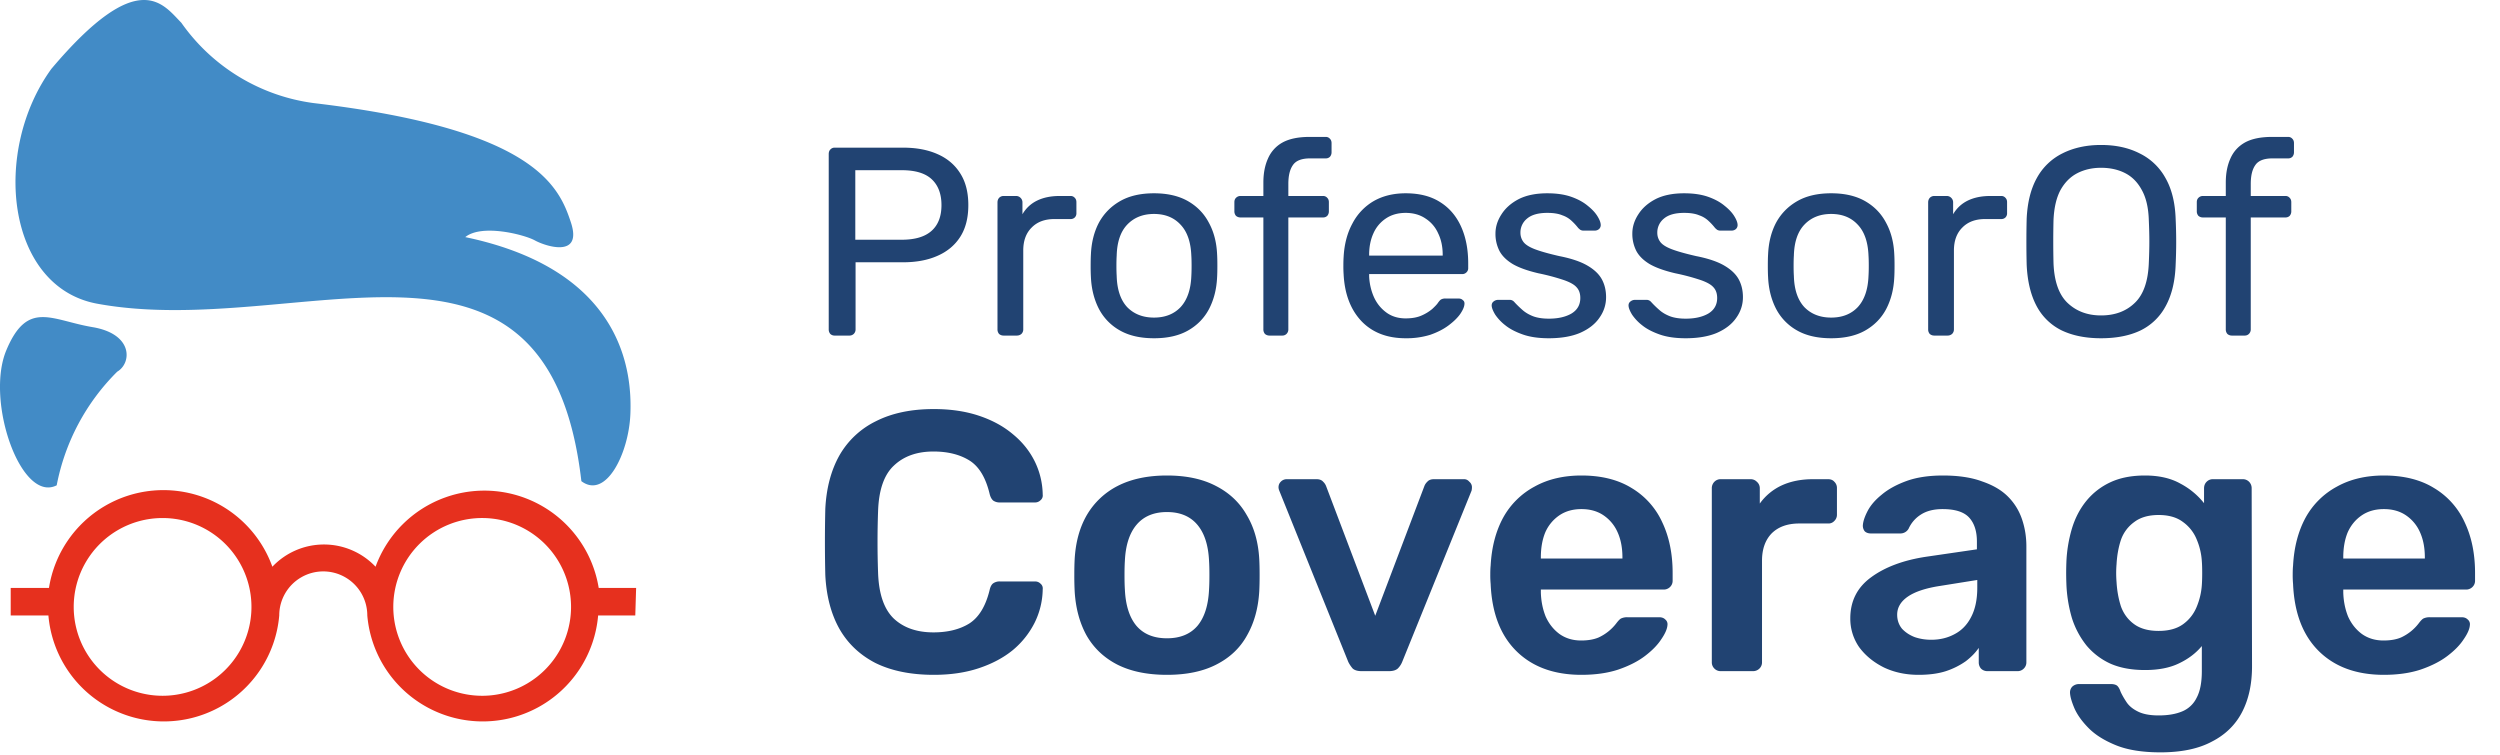
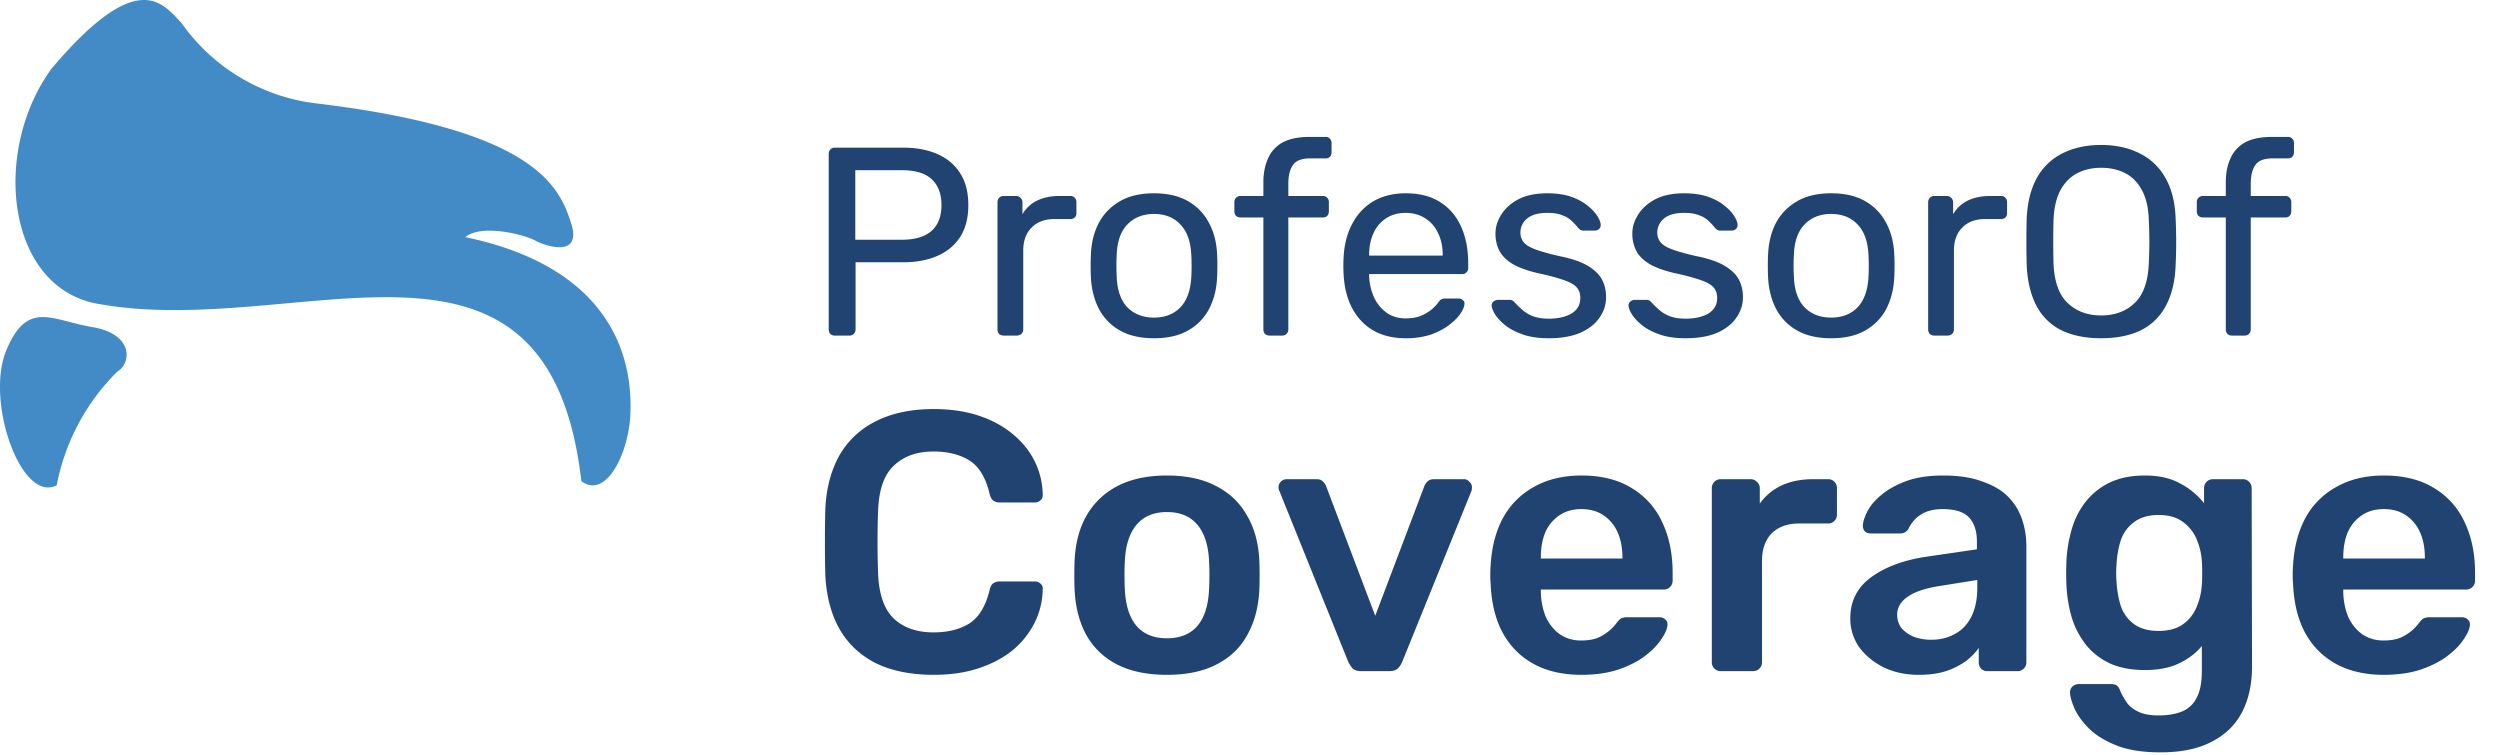
<svg xmlns="http://www.w3.org/2000/svg" width="149" height="45" fill="none">
  <path d="M49.76 20a.368.368 0 01-.272-.096.404.404 0 01-.096-.272V9.184c0-.117.032-.208.096-.272a.339.339 0 01.272-.112h4.064c.79 0 1.472.128 2.048.384.587.256 1.04.64 1.36 1.152.32.501.48 1.13.48 1.888 0 .757-.16 1.387-.48 1.888-.32.501-.773.88-1.36 1.136-.576.256-1.259.384-2.048.384h-2.832v4a.37.37 0 01-.112.272.368.368 0 01-.272.096h-.848zm1.216-5.712h2.768c.79 0 1.381-.176 1.776-.528.395-.352.592-.864.592-1.536 0-.661-.192-1.173-.576-1.536-.384-.363-.981-.544-1.792-.544h-2.768v4.144zM59.818 20a.404.404 0 01-.272-.096.404.404 0 01-.096-.272v-7.568c0-.107.032-.197.096-.272a.37.37 0 01.272-.112h.736a.37.37 0 01.272.112.37.37 0 01.112.272v.704c.213-.363.506-.635.88-.816.373-.181.821-.272 1.344-.272h.64a.32.32 0 01.256.112c.064.064.096.15.096.256v.656a.346.346 0 01-.096.256.346.346 0 01-.256.096h-.96c-.576 0-1.03.17-1.36.512-.331.33-.496.784-.496 1.36v4.704a.37.37 0 01-.112.272.404.404 0 01-.272.096h-.784zm8.962.16c-.811 0-1.489-.155-2.032-.464a3.134 3.134 0 01-1.249-1.28c-.287-.555-.447-1.184-.48-1.888a12.08 12.08 0 01-.016-.688c0-.288.006-.517.016-.688.032-.715.192-1.344.48-1.888.3-.544.72-.97 1.264-1.28.544-.31 1.216-.464 2.016-.464s1.472.155 2.017.464c.543.31.96.736 1.247 1.28.3.544.464 1.173.496 1.888.011.17.016.4.016.688 0 .277-.005.507-.016.688-.032.704-.192 1.333-.48 1.888-.287.544-.703.97-1.248 1.28-.544.31-1.22.464-2.032.464zm0-1.232c.66 0 1.189-.208 1.584-.624.394-.427.608-1.045.64-1.856.01-.16.015-.363.015-.608s-.005-.448-.016-.608c-.031-.81-.245-1.424-.64-1.84-.394-.427-.922-.64-1.584-.64-.66 0-1.194.213-1.6.64-.394.416-.602 1.03-.624 1.84-.01.16-.016.363-.016.608s.006.448.016.608c.022.81.23 1.43.624 1.856.406.416.94.624 1.6.624zM75.665 20a.404.404 0 01-.272-.096.404.404 0 01-.096-.272V12.96h-1.36a.404.404 0 01-.272-.096.404.404 0 01-.096-.272v-.544c0-.107.032-.192.096-.256a.37.37 0 01.272-.112h1.36v-.8c0-.544.09-1.019.272-1.424a1.99 1.99 0 01.864-.96c.406-.224.944-.336 1.616-.336h.96a.32.32 0 01.256.112c.064.064.096.15.096.256v.544a.404.404 0 01-.096.272.346.346 0 01-.256.096h-.928c-.501 0-.842.133-1.024.4-.181.256-.272.63-.272 1.12v.72h2.064a.32.32 0 01.256.112c.064.064.096.15.096.256v.544a.404.404 0 01-.096.272.346.346 0 01-.256.096h-2.064v6.672a.37.37 0 01-.112.272.346.346 0 01-.256.096h-.752zm8.112.16c-1.098 0-1.973-.336-2.624-1.008-.65-.683-1.008-1.61-1.072-2.784a7.103 7.103 0 01-.016-.528c0-.224.006-.405.016-.544.043-.757.219-1.419.528-1.984a3.3 3.3 0 011.264-1.328c.544-.31 1.179-.464 1.904-.464.81 0 1.488.17 2.032.512.555.341.976.827 1.264 1.456.288.63.432 1.365.432 2.208v.272a.339.339 0 01-.112.272.346.346 0 01-.256.096h-5.536v.144c.022.437.118.848.288 1.232.17.373.416.677.736.912s.704.352 1.152.352c.384 0 .704-.059.96-.176a2.61 2.61 0 00.624-.384c.16-.15.267-.261.32-.336.096-.139.17-.219.224-.24a.517.517 0 01.256-.048h.768c.107 0 .192.032.256.096.075.053.107.133.096.24-.01.16-.096.357-.256.592-.16.224-.39.448-.688.672-.298.224-.661.41-1.088.56a4.761 4.761 0 01-1.472.208zm-2.176-4.928h4.384v-.048c0-.48-.09-.907-.272-1.28a2.023 2.023 0 00-.752-.88c-.33-.224-.725-.336-1.184-.336-.458 0-.853.112-1.184.336a2.06 2.06 0 00-.736.88c-.17.373-.256.8-.256 1.28v.048zm10.697 4.928c-.597 0-1.109-.075-1.536-.224-.426-.15-.773-.33-1.04-.544a2.799 2.799 0 01-.608-.64c-.128-.213-.197-.384-.208-.512-.01-.117.027-.208.112-.272a.425.425 0 01.256-.096h.704c.064 0 .112.01.144.032.043.01.096.053.16.128.139.15.294.299.464.448.171.15.379.272.624.368.256.096.571.144.944.144.544 0 .992-.101 1.344-.304.352-.213.528-.523.528-.928 0-.267-.074-.48-.224-.64-.138-.16-.394-.304-.768-.432a13.036 13.036 0 00-1.504-.4c-.64-.15-1.146-.33-1.52-.544-.373-.224-.64-.485-.8-.784a2.23 2.23 0 01-.24-1.04c0-.395.118-.773.352-1.136.235-.373.576-.677 1.024-.912.459-.235 1.03-.352 1.712-.352.555 0 1.03.07 1.424.208.395.139.72.315.976.528.256.203.448.405.576.608.128.203.198.373.208.512a.322.322 0 01-.096.272.382.382 0 01-.256.096h-.672a.366.366 0 01-.192-.048 1.188 1.188 0 01-.128-.112 3.414 3.414 0 00-.384-.416 1.506 1.506 0 00-.56-.336c-.224-.096-.522-.144-.896-.144-.533 0-.933.112-1.2.336a1.06 1.06 0 00-.4.848c0 .203.059.384.176.544.118.16.342.304.672.432.331.128.822.267 1.472.416.704.139 1.259.325 1.664.56.406.235.694.507.864.816.171.31.256.667.256 1.072 0 .448-.133.859-.4 1.232-.256.373-.64.672-1.152.896-.501.213-1.125.32-1.872.32zm8.157 0c-.598 0-1.11-.075-1.536-.224-.427-.15-.774-.33-1.04-.544a2.803 2.803 0 01-.608-.64c-.128-.213-.198-.384-.208-.512-.011-.117.026-.208.112-.272a.426.426 0 01.256-.096h.704c.064 0 .112.01.144.032.042.01.096.053.16.128.138.15.293.299.464.448.17.15.378.272.624.368.256.096.57.144.944.144.544 0 .992-.101 1.344-.304.352-.213.528-.523.528-.928 0-.267-.075-.48-.224-.64-.139-.16-.395-.304-.768-.432a13.04 13.04 0 00-1.504-.4c-.64-.15-1.147-.33-1.52-.544-.374-.224-.64-.485-.8-.784a2.23 2.23 0 01-.24-1.04c0-.395.117-.773.352-1.136.234-.373.576-.677 1.024-.912.458-.235 1.029-.352 1.712-.352.554 0 1.029.07 1.424.208.394.139.72.315.976.528.256.203.448.405.576.608.128.203.197.373.208.512a.325.325 0 01-.096.272.383.383 0 01-.256.096h-.672a.365.365 0 01-.192-.048 1.108 1.108 0 01-.128-.112 3.463 3.463 0 00-.384-.416 1.514 1.514 0 00-.56-.336c-.224-.096-.523-.144-.896-.144-.534 0-.934.112-1.2.336a1.06 1.06 0 00-.4.848c0 .203.058.384.176.544.117.16.341.304.672.432.33.128.821.267 1.472.416.704.139 1.258.325 1.664.56.405.235.693.507.864.816.17.31.256.667.256 1.072 0 .448-.134.859-.4 1.232-.256.373-.64.672-1.152.896-.502.213-1.126.32-1.872.32zm8.684 0c-.811 0-1.488-.155-2.032-.464a3.134 3.134 0 01-1.248-1.28c-.288-.555-.448-1.184-.48-1.888-.011-.181-.016-.41-.016-.688 0-.288.005-.517.016-.688.032-.715.192-1.344.48-1.888.299-.544.72-.97 1.264-1.28.544-.31 1.216-.464 2.016-.464s1.472.155 2.016.464c.544.31.96.736 1.248 1.28.299.544.464 1.173.496 1.888.011.17.016.4.016.688 0 .277-.005.507-.016.688-.032.704-.192 1.333-.48 1.888-.288.544-.704.97-1.248 1.28-.544.31-1.221.464-2.032.464zm0-1.232c.661 0 1.189-.208 1.584-.624.395-.427.608-1.045.64-1.856.011-.16.016-.363.016-.608s-.005-.448-.016-.608c-.032-.81-.245-1.424-.64-1.84-.395-.427-.923-.64-1.584-.64s-1.195.213-1.6.64c-.395.416-.603 1.03-.624 1.84-.011.16-.016.363-.016.608s.005.448.016.608c.021.81.229 1.43.624 1.856.405.416.939.624 1.6.624zM115.286 20a.406.406 0 01-.272-.096.404.404 0 01-.096-.272v-7.568c0-.107.032-.197.096-.272a.372.372 0 01.272-.112h.736c.107 0 .198.037.272.112a.369.369 0 01.112.272v.704c.214-.363.507-.635.88-.816.374-.181.822-.272 1.344-.272h.64a.32.32 0 01.256.112c.064.064.096.15.096.256v.656a.346.346 0 01-.096.256.345.345 0 01-.256.096h-.96c-.576 0-1.029.17-1.36.512-.33.33-.496.784-.496 1.36v4.704a.369.369 0 01-.112.272.402.402 0 01-.272.096h-.784zm9.935.16c-.907 0-1.686-.155-2.336-.464a3.362 3.362 0 01-1.504-1.456c-.352-.661-.55-1.488-.592-2.48a57.365 57.365 0 010-2.704c.042-.981.245-1.797.608-2.448a3.52 3.52 0 011.536-1.472c.661-.33 1.424-.496 2.288-.496.874 0 1.637.165 2.288.496a3.51 3.51 0 011.552 1.472c.373.65.576 1.467.608 2.448.021.47.032.923.032 1.36 0 .427-.011.875-.032 1.344-.032.992-.23 1.819-.592 2.48a3.367 3.367 0 01-1.504 1.456c-.651.31-1.435.464-2.352.464zm0-1.36c.821 0 1.488-.245 2-.736.522-.49.805-1.285.848-2.384.021-.48.032-.907.032-1.28 0-.384-.011-.81-.032-1.28-.022-.736-.16-1.333-.416-1.792-.246-.459-.576-.795-.992-1.008-.416-.213-.896-.32-1.44-.32-.523 0-.992.107-1.409.32-.415.213-.751.55-1.007 1.008-.246.459-.384 1.056-.416 1.792a54.855 54.855 0 000 2.56c.042 1.099.325 1.893.848 2.384.522.49 1.184.736 1.984.736zm7.804 1.2a.402.402 0 01-.272-.096.404.404 0 01-.096-.272V12.96h-1.36a.402.402 0 01-.272-.096.404.404 0 01-.096-.272v-.544c0-.107.032-.192.096-.256a.369.369 0 01.272-.112h1.36v-.8c0-.544.09-1.019.272-1.424.181-.416.469-.736.864-.96.405-.224.944-.336 1.616-.336h.96a.32.32 0 01.256.112c.064.064.096.15.096.256v.544a.404.404 0 01-.096.272.347.347 0 01-.256.096h-.928c-.502 0-.843.133-1.024.4-.182.256-.272.63-.272 1.12v.72h2.064a.32.32 0 01.256.112c.064.064.096.15.096.256v.544a.404.404 0 01-.096.272.347.347 0 01-.256.096h-2.064v6.672a.373.373 0 01-.112.272.347.347 0 01-.256.096h-.752zM55.656 40.22c-1.364 0-2.523-.235-3.476-.704-.939-.484-1.657-1.166-2.156-2.046-.499-.895-.777-1.965-.836-3.212a85.104 85.104 0 010-3.916c.059-1.232.337-2.295.836-3.19a5.063 5.063 0 012.178-2.046c.953-.484 2.105-.726 3.454-.726.997 0 1.892.132 2.684.396.792.264 1.467.63 2.024 1.1.557.455.99.99 1.298 1.606a4.63 4.63 0 01.484 2.002.36.36 0 01-.132.33.448.448 0 01-.33.132h-2.09a.666.666 0 01-.396-.11c-.103-.088-.176-.227-.22-.418-.235-.968-.638-1.628-1.21-1.98-.572-.352-1.283-.528-2.134-.528-.983 0-1.767.279-2.354.836-.587.543-.902 1.445-.946 2.706a51.753 51.753 0 000 3.696c.044 1.261.36 2.17.946 2.728.587.543 1.371.814 2.354.814.85 0 1.562-.176 2.134-.528.572-.367.975-1.027 1.21-1.98.044-.205.117-.345.22-.418a.666.666 0 01.396-.11h2.09c.132 0 .242.044.33.132a.36.36 0 01.132.33 4.63 4.63 0 01-.484 2.002 5.099 5.099 0 01-1.298 1.628c-.557.455-1.232.814-2.024 1.078-.792.264-1.687.396-2.684.396zm13.895 0c-1.173 0-2.163-.205-2.97-.616-.792-.41-1.4-.99-1.826-1.738-.41-.748-.645-1.62-.704-2.618a17.855 17.855 0 01-.022-.968c0-.381.007-.704.022-.968.059-1.012.3-1.885.726-2.618a4.497 4.497 0 011.848-1.738c.807-.41 1.782-.616 2.926-.616 1.144 0 2.112.205 2.904.616.807.41 1.423.99 1.848 1.738.44.733.69 1.606.748 2.618.015.264.022.587.022.968s-.007.704-.022.968c-.059.997-.3 1.87-.726 2.618-.41.748-1.02 1.327-1.826 1.738-.792.41-1.775.616-2.948.616zm0-2.178c.777 0 1.379-.242 1.804-.726.425-.499.66-1.225.704-2.178.015-.22.022-.506.022-.858s-.007-.638-.022-.858c-.044-.939-.279-1.657-.704-2.156-.425-.499-1.027-.748-1.804-.748-.777 0-1.379.25-1.804.748-.425.499-.66 1.217-.704 2.156-.015.22-.022.506-.022.858s.007.638.022.858c.044.953.279 1.68.704 2.178.425.484 1.027.726 1.804.726zM81.151 40c-.235 0-.411-.051-.529-.154a1.86 1.86 0 01-.264-.396l-4.114-10.208a.54.54 0 01-.044-.198c0-.132.044-.242.132-.33a.484.484 0 01.352-.154h1.782c.176 0 .308.051.396.154a.692.692 0 01.176.264l2.926 7.722 2.926-7.722a.692.692 0 01.176-.264c.088-.103.22-.154.396-.154h1.804c.118 0 .22.051.308.154a.417.417 0 01.154.33.99.99 0 01-.022.198L83.57 39.45a1.172 1.172 0 01-.264.396c-.117.103-.293.154-.528.154H81.15zm13.104.22c-1.628 0-2.919-.47-3.872-1.408-.953-.939-1.467-2.273-1.54-4.004a5.68 5.68 0 01-.022-.55c0-.235.007-.418.022-.55.059-1.1.308-2.053.748-2.86A4.627 4.627 0 0191.461 29c.792-.44 1.723-.66 2.794-.66 1.188 0 2.185.25 2.992.748a4.588 4.588 0 011.826 2.046c.41.865.616 1.87.616 3.014v.462a.51.51 0 01-.154.374.536.536 0 01-.396.154h-7.304v.176c.015.513.11.99.286 1.43.19.425.462.77.814 1.034.367.264.8.396 1.298.396.41 0 .755-.059 1.034-.176a2.81 2.81 0 001.056-.836c.132-.176.235-.279.308-.308a.854.854 0 01.374-.066h1.892c.147 0 .264.044.352.132a.36.36 0 01.132.33c-.015.235-.14.52-.374.858-.22.337-.543.667-.968.99-.425.323-.96.594-1.606.814-.63.205-1.357.308-2.178.308zm-2.42-6.93h4.862v-.066c0-.572-.095-1.07-.286-1.496a2.364 2.364 0 00-.836-1.012c-.367-.25-.807-.374-1.32-.374s-.953.125-1.32.374a2.37 2.37 0 00-.836 1.012c-.176.425-.264.924-.264 1.496v.066zM102.552 40a.51.51 0 01-.374-.154.512.512 0 01-.154-.374V29.11a.54.54 0 01.154-.396.51.51 0 01.374-.154h1.782c.147 0 .272.051.374.154a.5.5 0 01.176.396v.902a3.32 3.32 0 011.298-1.078c.543-.25 1.166-.374 1.87-.374h.902c.162 0 .286.051.374.154a.508.508 0 01.154.374v1.584a.508.508 0 01-.154.374.465.465 0 01-.374.154h-1.716c-.704 0-1.254.198-1.65.594-.381.396-.572.939-.572 1.628v6.05a.508.508 0 01-.154.374.534.534 0 01-.396.154h-1.914zm11.796.22c-.762 0-1.452-.147-2.068-.44-.616-.308-1.107-.711-1.474-1.21a2.966 2.966 0 01-.528-1.716c0-1.027.411-1.84 1.232-2.442.836-.616 1.936-1.027 3.3-1.232l3.014-.44v-.462c0-.616-.154-1.093-.462-1.43-.308-.337-.836-.506-1.584-.506-.528 0-.96.11-1.298.33a1.924 1.924 0 00-.726.836.56.56 0 01-.506.286h-1.738c-.161 0-.286-.044-.374-.132a.534.534 0 01-.11-.352c.015-.235.11-.52.286-.858.176-.337.455-.66.836-.968.382-.323.873-.594 1.474-.814.602-.22 1.328-.33 2.178-.33.924 0 1.702.117 2.332.352.646.22 1.159.52 1.54.902.382.381.66.829.836 1.342.176.513.264 1.056.264 1.628v6.908a.508.508 0 01-.154.374.507.507 0 01-.374.154h-1.782a.537.537 0 01-.396-.154.555.555 0 01-.132-.374v-.858c-.19.279-.447.543-.77.792a4.471 4.471 0 01-1.188.594c-.454.147-.997.22-1.628.22zm.748-2.09c.514 0 .976-.11 1.386-.33.426-.22.756-.557.99-1.012.25-.47.374-1.056.374-1.76v-.462l-2.2.352c-.865.132-1.51.345-1.936.638-.425.293-.638.653-.638 1.078 0 .323.096.601.286.836.206.22.462.389.77.506.308.103.631.154.968.154zm13.669 6.71c-1.071 0-1.951-.14-2.64-.418-.69-.279-1.232-.616-1.628-1.012-.396-.396-.682-.792-.858-1.188-.162-.381-.25-.682-.264-.902a.502.502 0 01.132-.396.584.584 0 01.396-.154h1.914c.146 0 .264.03.352.088.088.073.161.198.22.374.088.19.205.396.352.616.146.22.366.403.66.55.308.161.726.242 1.254.242.557 0 1.026-.08 1.408-.242a1.66 1.66 0 00.858-.814c.205-.381.308-.91.308-1.584v-1.496c-.352.425-.807.77-1.364 1.034-.543.264-1.218.396-2.024.396-.792 0-1.474-.125-2.046-.374a4.05 4.05 0 01-1.43-1.078 5.062 5.062 0 01-.88-1.65 8.285 8.285 0 01-.33-2.09 15.687 15.687 0 010-1.188 8.15 8.15 0 01.33-2.046c.19-.63.476-1.18.858-1.65.396-.484.88-.858 1.452-1.122.572-.264 1.254-.396 2.046-.396.836 0 1.54.161 2.112.484a4.415 4.415 0 011.408 1.166v-.88c0-.161.051-.293.154-.396a.507.507 0 01.374-.154h1.782a.51.51 0 01.374.154.539.539 0 01.154.396l.022 10.604c0 1.056-.198 1.965-.594 2.728-.396.763-.998 1.35-1.804 1.76-.792.425-1.812.638-3.058.638zm-.11-7.238c.601 0 1.085-.132 1.452-.396.366-.264.638-.609.814-1.034.176-.425.278-.858.308-1.298.014-.19.022-.433.022-.726s-.008-.528-.022-.704a3.926 3.926 0 00-.308-1.298 2.364 2.364 0 00-.814-1.034c-.367-.279-.851-.418-1.452-.418-.602 0-1.086.14-1.452.418a2.198 2.198 0 00-.792 1.056c-.147.44-.235.924-.264 1.452-.03.352-.03.711 0 1.078.029.513.117.997.264 1.452.161.44.425.792.792 1.056.366.264.85.396 1.452.396zm13.424 2.618c-1.628 0-2.918-.47-3.872-1.408-.953-.939-1.466-2.273-1.54-4.004a5.914 5.914 0 01-.022-.55c0-.235.008-.418.022-.55.059-1.1.308-2.053.748-2.86a4.629 4.629 0 011.87-1.848c.792-.44 1.724-.66 2.794-.66 1.188 0 2.186.25 2.992.748a4.582 4.582 0 011.826 2.046c.411.865.616 1.87.616 3.014v.462a.508.508 0 01-.154.374.534.534 0 01-.396.154h-7.304v.176c.015.513.11.99.286 1.43.191.425.462.77.814 1.034.367.264.8.396 1.298.396.411 0 .756-.059 1.034-.176a2.792 2.792 0 001.056-.836c.132-.176.235-.279.308-.308a.855.855 0 01.374-.066h1.892c.147 0 .264.044.352.132a.358.358 0 01.132.33c-.014.235-.139.52-.374.858-.22.337-.542.667-.968.99-.425.323-.96.594-1.606.814-.63.205-1.356.308-2.178.308zm-2.42-6.93h4.862v-.066c0-.572-.095-1.07-.286-1.496a2.357 2.357 0 00-.836-1.012c-.366-.25-.806-.374-1.32-.374-.513 0-.953.125-1.32.374-.366.25-.645.587-.836 1.012-.176.425-.264.924-.264 1.496v.066z" fill="#214372" />
  <path d="M3.068 4.096C-.507 9.016.378 17.1 5.79 18.1c12.02 2.214 26.86-6.723 28.86 10.577 1.46 1.099 2.821-1.64 2.92-3.985.098-2.345-.28-8.56-9.84-10.56.984-.804 3.526-.148 4.15.197.622.344 2.853 1.082 2.148-1.066-.706-2.149-2.132-5.56-15.317-7.117a11.478 11.478 0 01-7.903-4.789c-1.1-1.115-2.542-3.41-7.74 2.74zm.311 24.829c.493-2.57 1.75-4.93 3.607-6.773.87-.508.968-2.247-1.475-2.656-2.444-.41-3.87-1.64-5.133 1.377s.87 9.134 3 8.052z" fill="#428BC6" />
-   <path d="M37.913 35.04h-2.23a6.904 6.904 0 00-13.3-1.263 4.23 4.23 0 00-6.15 0A6.903 6.903 0 002.919 35.04H.638v1.64h2.247a6.904 6.904 0 0013.758 0 2.624 2.624 0 015.248 0 6.904 6.904 0 0013.758 0h2.214l.05-1.64zM9.69 41.468a5.296 5.296 0 110-10.593 5.296 5.296 0 010 10.593zm19.12 0a5.297 5.297 0 110-10.593 5.297 5.297 0 010 10.593z" fill="#E6301E" />
</svg>